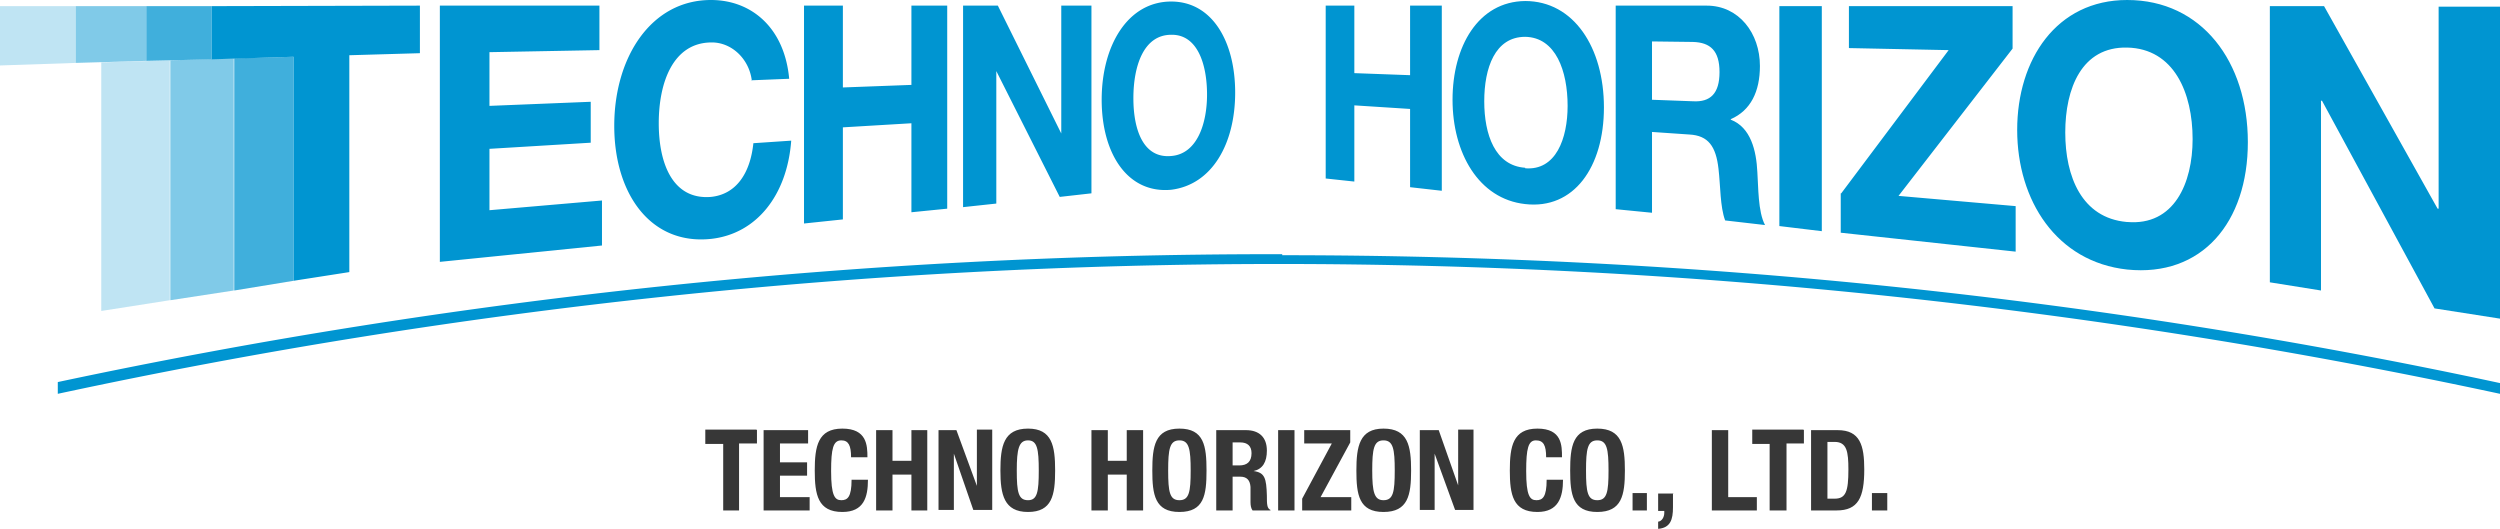
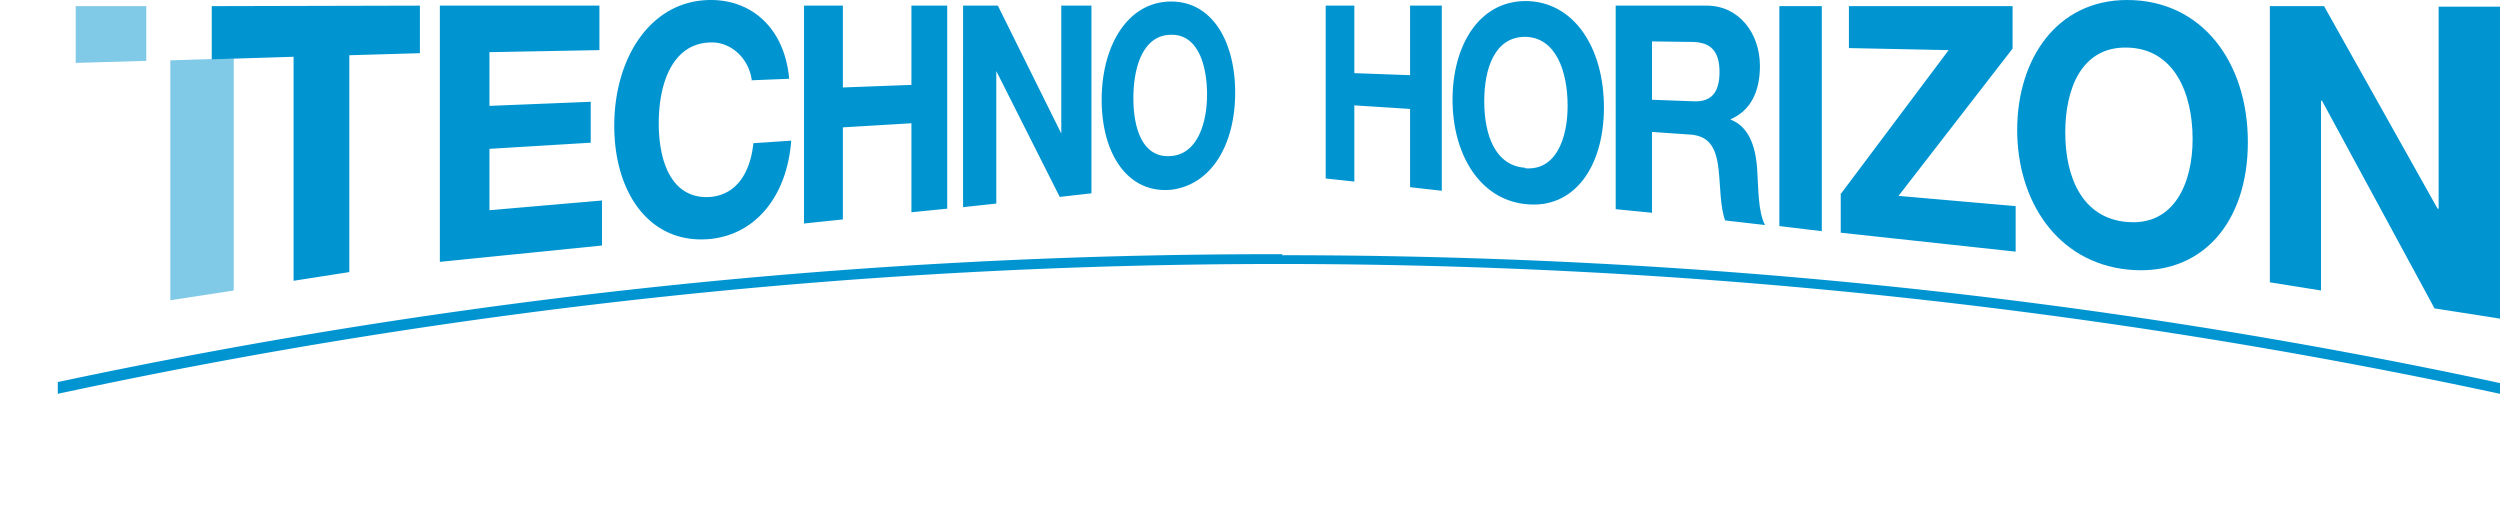
<svg xmlns="http://www.w3.org/2000/svg" viewBox="0 0 488.8 103.5">
  <path fill="#0095d1" d="M259.2 1.1h5.6v13.2l10.9.4V1.1h6.2v36.2l-6.2-.7V21.3l-10.9-.7v14.9l-5.6-.6V1Zm39-.9c9.5 0 15.4 9.1 15.4 20.8s-5.9 20-15.4 18.9c-9.1-1-14.2-10-14.2-20.4S289 .3 298.2.2Zm0 32.7c6 .5 8.3-5.8 8.3-12.2 0-6.8-2.3-13.4-8.3-13.5-5.9 0-8 6.1-8 12.6s2.1 12.6 8 13Zm17.7-31.8h17.8c6.3 0 10.4 5.4 10.4 11.8 0 5-1.8 8.7-5.7 10.4v.1c3.9 1.5 5 6 5.2 10.3.2 2.7.1 7.7 1.5 10.3l-7.8-.9c-1-2.7-.9-6.7-1.3-10.1-.5-4.4-2-6.5-5.7-6.7l-7.3-.5v15.8l-7.1-.7V1Zm7 18.4 8.1.3c3.4.2 5.2-1.5 5.2-5.7s-1.8-5.8-5.2-5.9l-8-.1v11.4Zm25-18.3h8.3v44l-8.3-1v-43ZM360 37.8l21-28-19.5-.4V1.2h32v8.3l-22.3 28.8 22.9 2v8.9l-34.2-3.7v-7.7ZM415.9 0c14.6 0 23.6 12.1 23.6 27.8s-9 26.4-23.6 24.9c-13.8-1.5-21.5-13.5-21.5-27.3S402.1 0 415.9 0Zm0 43.4c9.2.8 12.8-7.6 12.8-16.2 0-9-3.6-17.7-12.8-17.9-8.9-.2-12.1 8-12.1 16.6s3.2 16.7 12 17.5Zm27.9-42.2h10.6l22.2 39.6h.2V1.3h12v61l-12.8-2-22-40.6h-.2v37.1l-10-1.6v-54Z" />
-   <path fill="#bfe4f3" d="M0 1.2v11.6l14.8-.5V1.2H0zm19.8 11v48.6l13.4-2.1V11.8l-13.4.4z" />
  <path fill="#80cae8" d="M33.3 11.8v46.9l12.4-1.9V11.4l-12.4.4zM28.6 1.2H14.8v11.1l13.8-.4V1.2z" />
-   <path fill="#40afdc" d="M45.8 11.4v45.4l11.6-1.9V11.1l-11.6.3zM41.4 1.2H28.6v10.7l12.8-.3V1.2z" />
  <path fill="#0095d1" d="M41.4 1.2v10.4l16-.5v43.8l10.9-1.7V10.8l13.8-.4V1.1l-40.7.1zM86 1.1h31.2v8.7l-21.5.4v10.5l19.8-.8v8l-19.8 1.2v12l22-1.9V48L86 51.2v-50Zm61 14.7c-.5-4.3-4-7.6-8-7.5-7.4.1-10.2 7.8-10.2 15.8s2.8 15 10.2 14.4c5-.5 7.7-4.7 8.3-10.5l7.4-.5c-.8 10.7-6.8 18.2-15.6 19.2-11.8 1.3-19-8.7-19-22.1S127.3 0 139 0c8 0 14.4 5.5 15.3 15.4l-7.4.3Zm10.2-14.7h7.6v16l13.4-.5V1.1h7v39.7l-7 .7V24.1l-13.4.8v18l-7.6.8V1.1Zm31.1 0h6.8l12.4 25v-25h5.9v36.7l-6.2.7-12.4-24.6v25.9l-6.5.7V1ZM229 .3c8 0 12.5 7.8 12.5 17.8s-4.5 18-12.5 19c-8.5.8-13.6-7-13.6-17.6S220.5.3 229 .3Zm0 30.2c5.1-.4 7-6.4 7-12 0-6-1.9-11.8-7-11.7-5.4 0-7.4 6.1-7.4 12.4s2 11.8 7.4 11.3Zm21.7 19.2h-1.4a1141 1141 0 0 0-238 25V77a1135.4 1135.4 0 0 1 477.5 0v-2.1c-77.7-16.7-157.3-25-238.1-25Z" />
-   <path fill="#373737" d="M148 84.1v2.6h-3.5v13.1h-3.1v-13h-3.5V84h10Zm10 0v2.6h-5.5v3.7h5.3V93h-5.3v4.2h5.8v2.6h-9V84.1h8.8Zm8.4 5.3c0-2.3-.5-3.3-1.9-3.3-1.6 0-2 1.6-2 6 0 4.8.7 5.7 2 5.7 1.2 0 2-.6 2-4h3.2c0 3.4-.8 6.3-5 6.3-4.8 0-5.4-3.4-5.4-8.1s.6-8.2 5.4-8.2 4.9 3.3 4.9 5.6h-3.2Zm4.9-5.3h3.2v6h3.7v-6h3.1v15.7h-3.1v-7h-3.7v7h-3.2V84.1Zm15.7 0 4 10.9V84h3v15.7h-3.7l-3.8-11v11h-3V84.1h3.7Zm14-.3c4.7 0 5.3 3.4 5.3 8.2s-.6 8.1-5.3 8.1-5.4-3.4-5.4-8.1.6-8.2 5.4-8.2Zm0 14c1.8 0 2.1-1.6 2.1-5.8s-.3-5.9-2.1-5.9-2.2 1.7-2.2 5.9.3 5.8 2.2 5.8Zm12.4-13.7h3.2v6h3.7v-6h3.2v15.7h-3.2v-7h-3.7v7h-3.2V84.1Zm17.2-.3c4.8 0 5.3 3.4 5.3 8.2s-.5 8.1-5.3 8.1-5.3-3.4-5.3-8.1.5-8.2 5.3-8.2Zm0 14c1.9 0 2.2-1.6 2.2-5.8s-.3-5.9-2.2-5.9-2.2 1.7-2.2 5.9.3 5.8 2.2 5.8Zm7.1-13.7h5.9c2.6 0 4.1 1.4 4.1 4 0 2.2-.8 3.6-2.6 4 2.2.3 2.5 1.4 2.6 4.8 0 1.6 0 2.5.7 2.8v.1h-3.5c-.3-.4-.4-1-.4-1.6v-3c-.1-1.3-.7-2-2-2H241v6.6h-3.2V84.1ZM241 91h1.3c1.5 0 2.4-.7 2.4-2.4 0-1.4-.8-2.1-2.2-2.1H241V91Zm8.9 8.8V84.1h3.2v15.7h-3.2Zm4.7-2.3 5.8-10.8H255v-2.6h9v2.4l-5.8 10.7h6v2.6h-9.6v-2.3Zm15.9-13.7c4.8 0 5.4 3.4 5.4 8.2s-.6 8.1-5.4 8.1-5.3-3.4-5.3-8.1.6-8.2 5.3-8.2Zm0 14c1.9 0 2.2-1.6 2.2-5.8s-.3-5.9-2.2-5.9-2.2 1.7-2.2 5.9.4 5.8 2.2 5.8Zm10.8-13.7 3.8 10.8V84h3v15.7h-3.6l-4-11v11h-2.9V84.1h3.7Zm21 5.3c0-2.3-.5-3.3-2-3.3s-1.9 1.6-1.9 6c0 4.8.7 5.7 2 5.7 1.2 0 2-.6 2-4h3.2c0 3.4-.9 6.3-5 6.3-4.8 0-5.4-3.4-5.4-8.1s.6-8.2 5.4-8.2 4.8 3.3 4.8 5.6h-3.1Zm10-5.6c4.8 0 5.4 3.4 5.4 8.2s-.6 8.1-5.4 8.1-5.3-3.4-5.3-8.1.5-8.2 5.3-8.2Zm0 14c1.9 0 2.2-1.6 2.2-5.8s-.3-5.9-2.2-5.9-2.2 1.7-2.2 5.9.3 5.8 2.2 5.8Zm9.7-1.4v3.4h-2.8v-3.4h2.9Zm5.1 0v2.8c0 2.4-.5 4-2.9 4.2V102c.8-.1 1.2-1 1.2-1.7v-.4h-1.2v-3.4h3Zm7.6 3.4V84.1h3.2v13.1h5.6v2.6h-8.8Zm18-15.7v2.6h-3.4v13.1H346v-13h-3.4V84h10Zm1.4 0h5.2c4.4 0 5.2 3 5.2 7.7 0 5.5-1.2 8-5.4 8h-5V84.1Zm3.2 13.4h1.4c2.2 0 2.7-1.4 2.7-5.7 0-3.5-.3-5.4-2.7-5.4h-1.4v11Zm11.7-1.1v3.4h-3v-3.4h3Z" />
</svg>